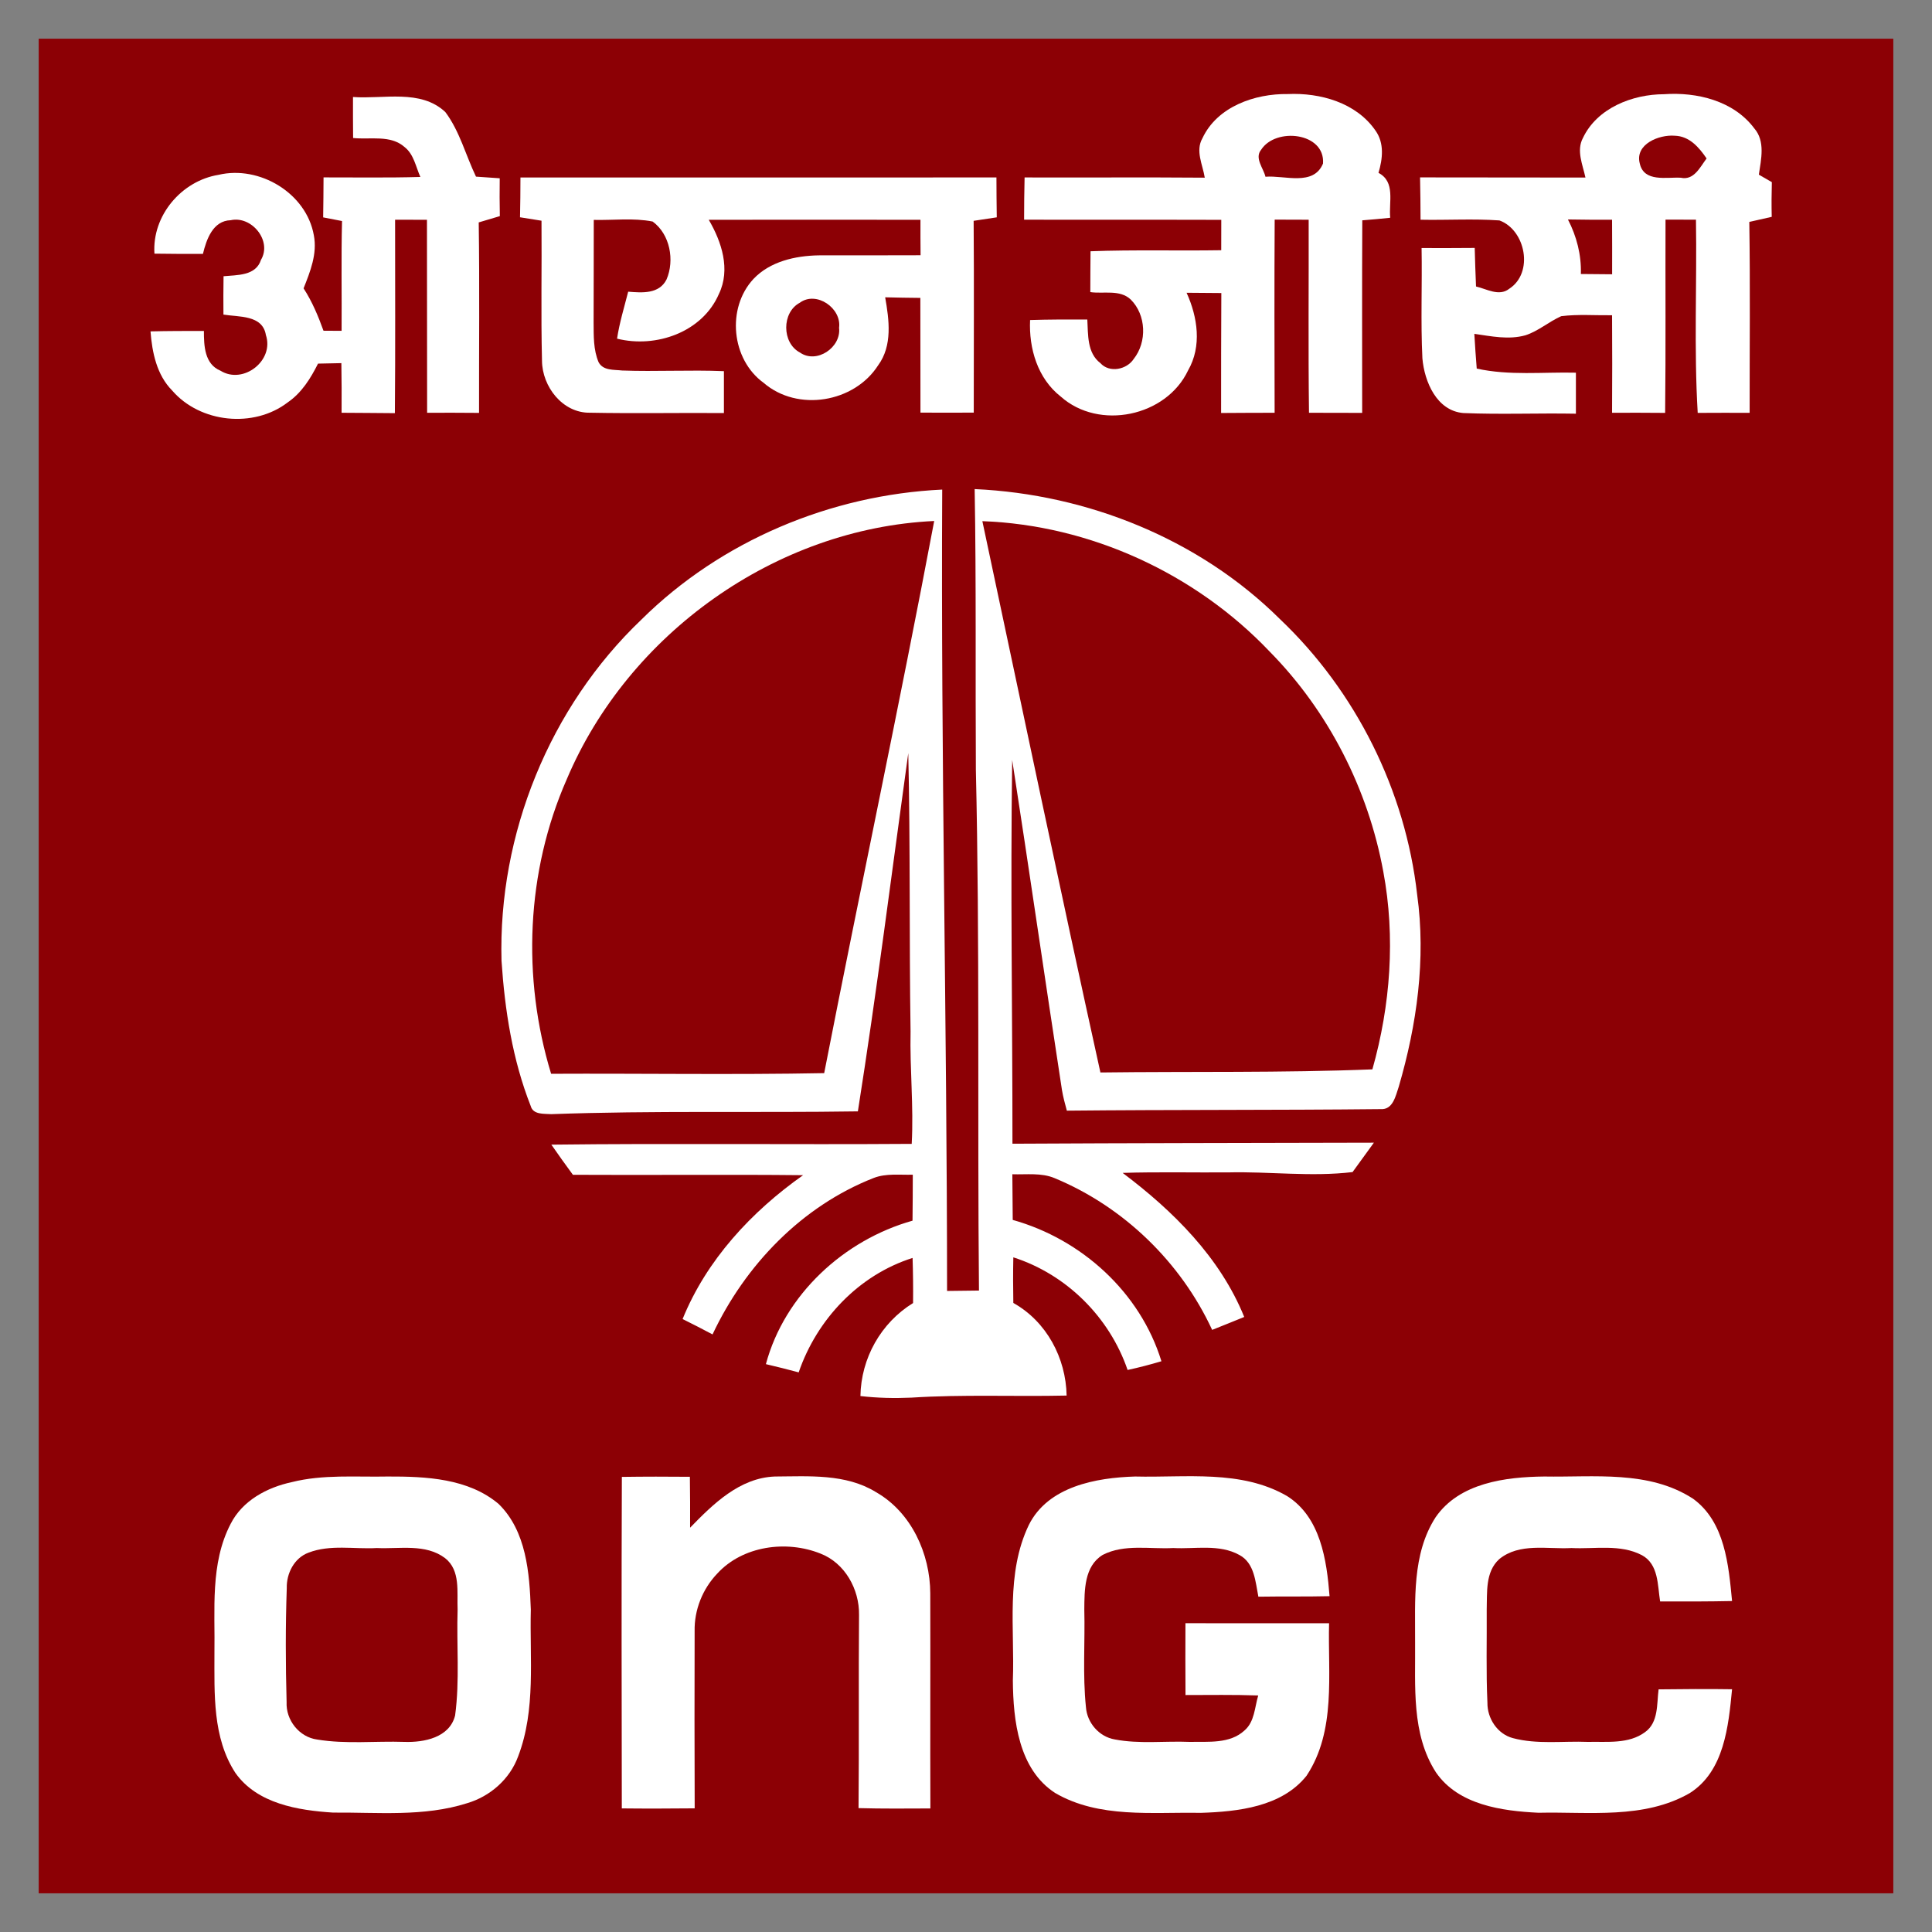
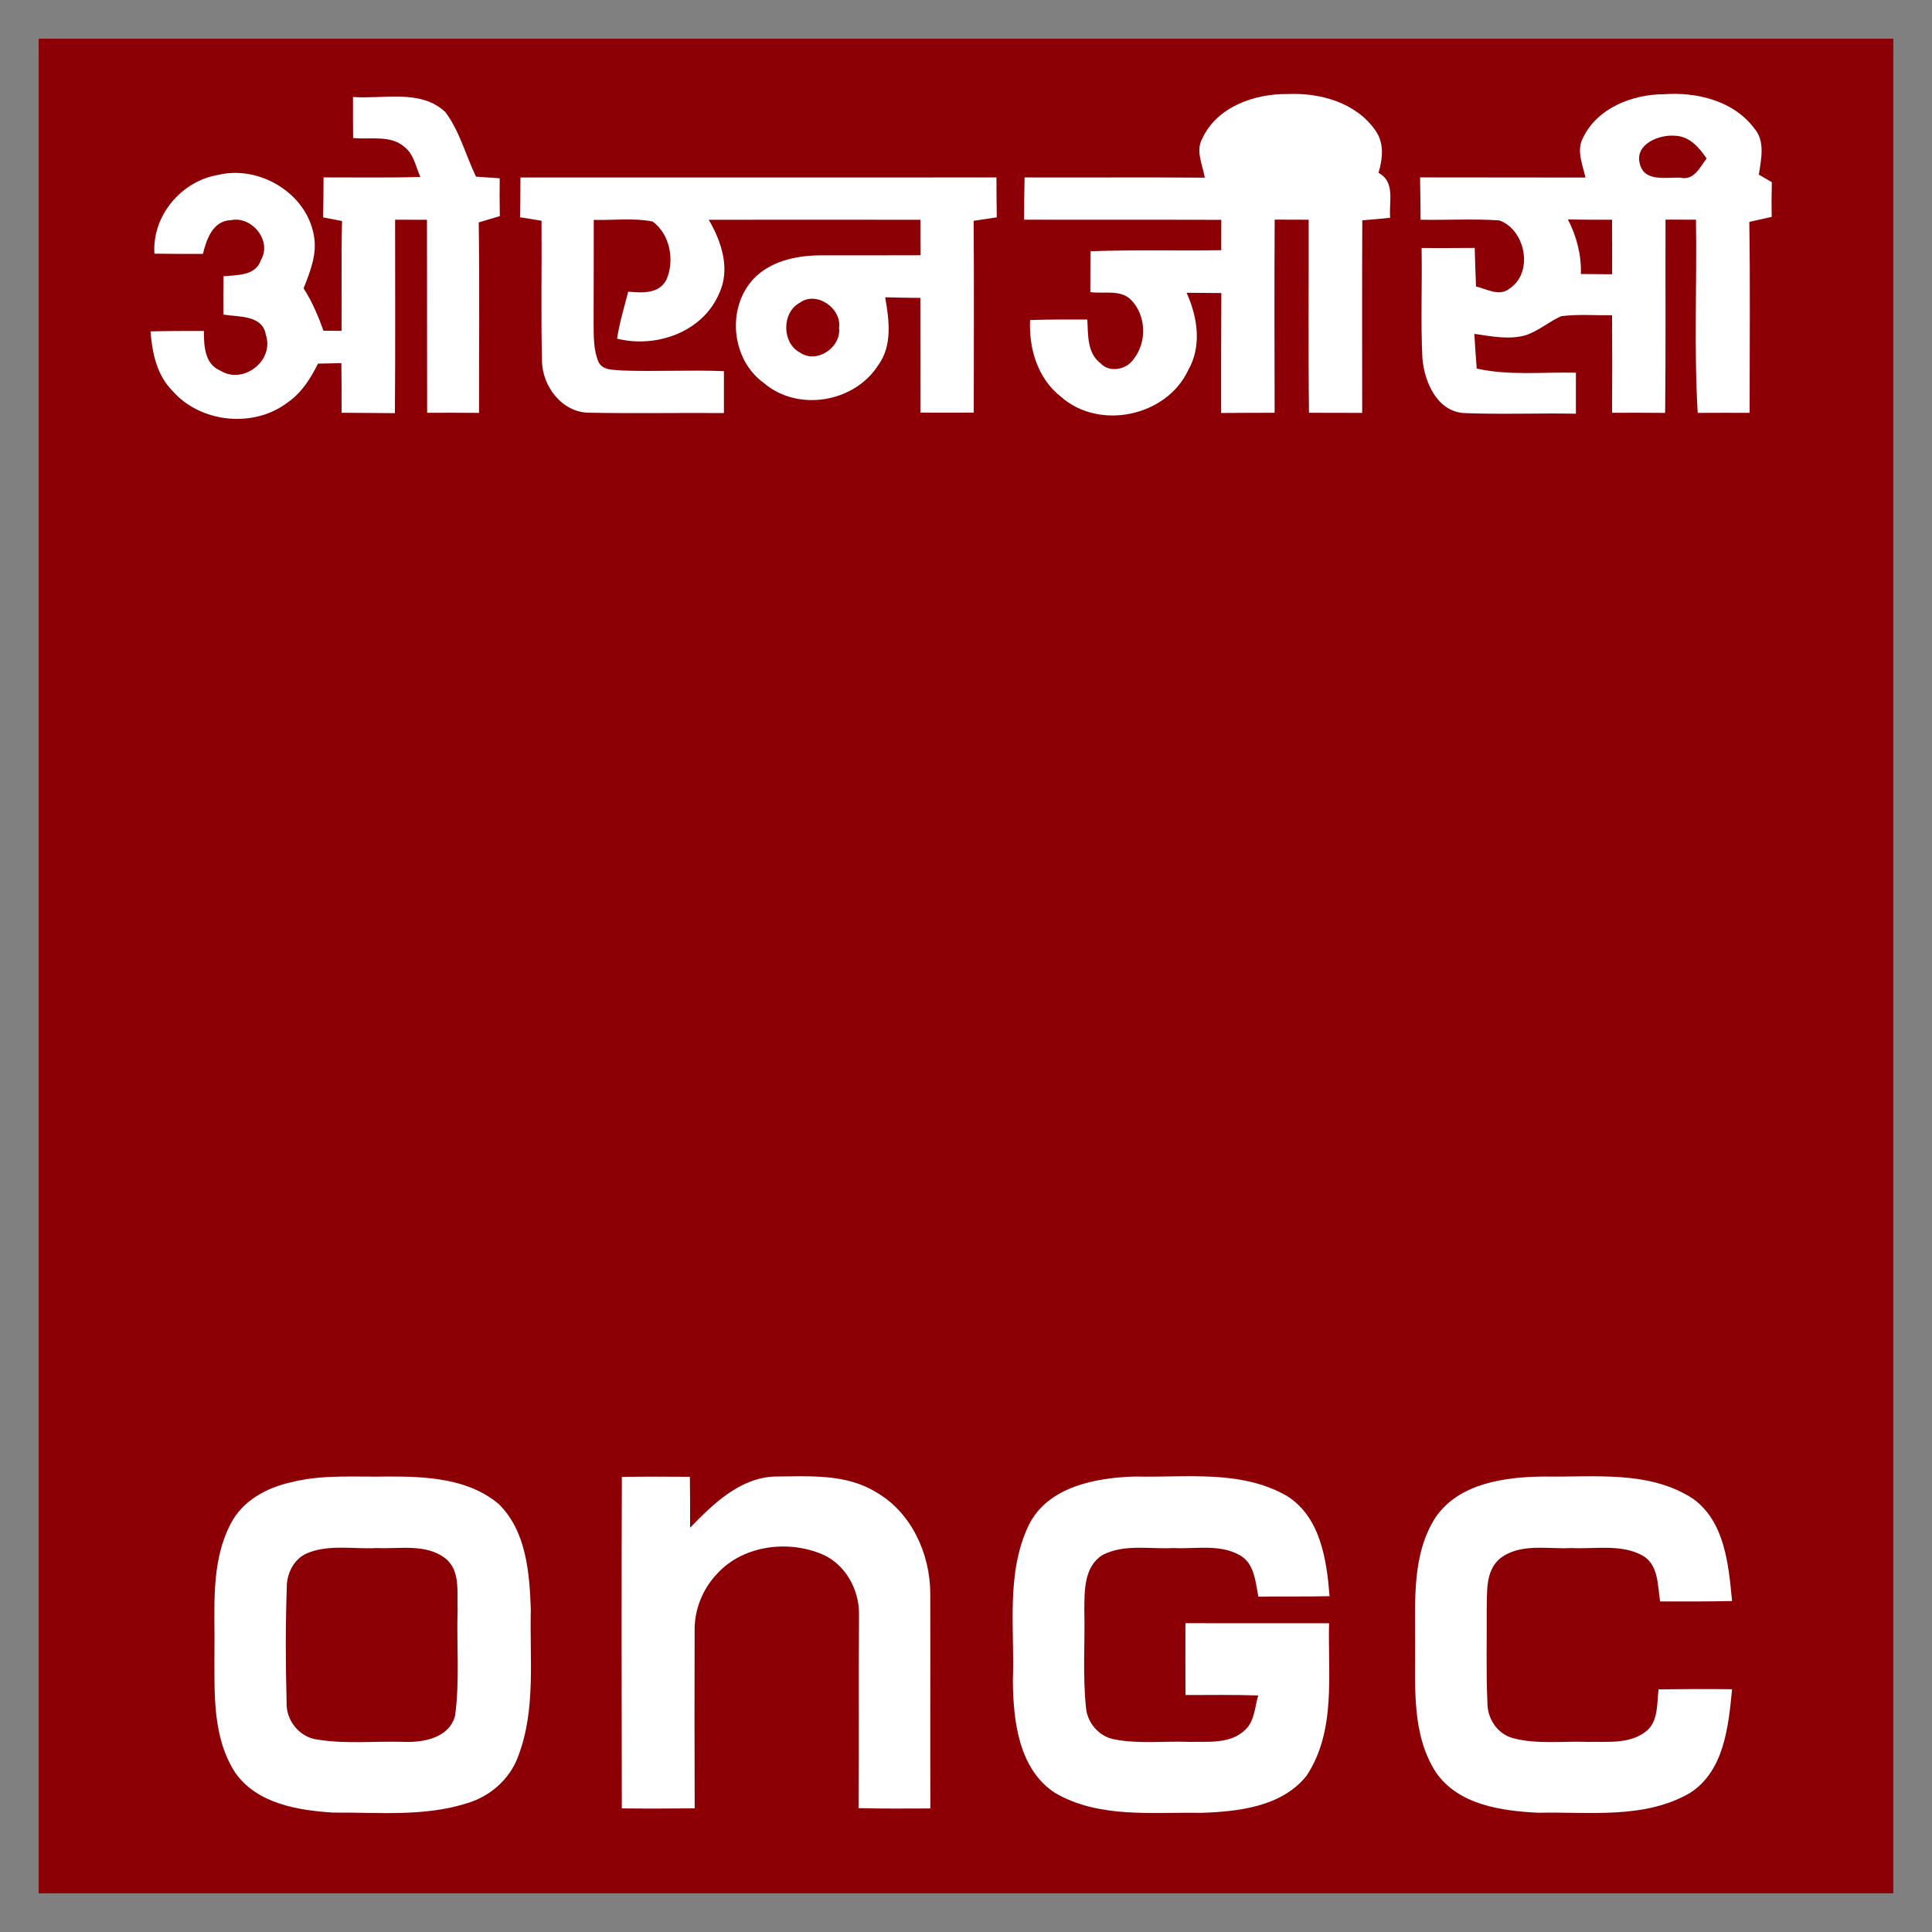
<svg xmlns="http://www.w3.org/2000/svg" version="1.1" id="Layer_1" x="0px" y="0px" viewBox="0 0 500 500" enable-background="new 0 0 500 500" xml:space="preserve">
  <rect x="0" y="0" width="500" height="500" fill="#808080" stroke="none" />
  <g>
    <path fill="#8C0005" d="M10.012,10.012h479.977v479.977H10.012V10.012z" />
    <path fill="#FFFFFF" d="M311.183,35.789c3.825-8.202,13.567-11.576,22.08-11.449c8.397-0.381,17.73,2.216,22.714,9.459   c2.33,3.261,1.849,7.326,0.776,10.94c4.459,2.33,2.626,7.553,3.034,11.619c-2.412,0.254-4.814,0.48-7.227,0.663   c-0.086,16.616-0.029,33.217-0.029,49.833c-4.587-0.028-9.176-0.028-13.764-0.028c-0.211-16.645-0.043-33.302-0.084-49.96   c-2.937,0-5.859,0-8.796-0.028c-0.099,16.672-0.057,33.33-0.014,49.988c-4.615,0.014-9.233,0.014-13.85,0.056   c0.014-10.348-0.014-20.696,0.058-31.043c-3.008-0.042-5.999-0.057-8.993-0.07c2.866,6.296,3.994,13.849,0.381,20.103   c-5.646,11.957-23.053,15.585-32.948,6.762c-5.985-4.687-8.273-12.437-7.934-19.806c4.927-0.155,9.868-0.155,14.809-0.141   c0.227,3.896-0.1,8.64,3.389,11.293c2.328,2.597,6.804,1.694,8.611-1.073c3.501-4.404,3.26-11.407-0.778-15.402   c-2.795-2.64-7-1.412-10.445-1.906c0.014-3.515,0.014-7.044,0.056-10.573c11.267-0.424,22.56-0.085,33.825-0.269   c0-2.626,0-5.251,0.014-7.863c-17.011-0.056-34.021,0.015-51.032-0.042c0.014-3.643,0.027-7.285,0.127-10.927   c15.542,0.057,31.085-0.07,46.628,0.057C311.269,42.65,309.319,39.036,311.183,35.789z" />
    <path fill="#FFFFFF" d="M409.662,35.705c3.672-7.751,12.818-11.308,20.979-11.322c8.527-0.607,18.014,1.694,23.363,8.837   c2.896,3.332,1.765,8.033,1.186,11.986c1.116,0.635,2.244,1.27,3.361,1.934c-0.086,2.993-0.1,5.986-0.029,8.979   c-1.947,0.438-3.883,0.86-5.803,1.312c0.254,16.46,0.072,32.936,0.086,49.41c-4.489-0.014-8.964-0.014-13.439,0.014   c-0.989-16.63-0.184-33.33-0.452-50.002c-2.626,0-5.253,0-7.877-0.014c-0.057,16.672,0.084,33.344-0.1,50.016   c-4.588-0.043-9.161-0.043-13.736-0.028c0.045-8.414,0.059-16.828,0-25.241c-4.389,0.056-8.794-0.297-13.155,0.24   c-3.206,1.425-5.902,3.854-9.246,4.941c-4.362,1.228-8.882,0.253-13.243-0.368c0.184,3.007,0.367,6,0.621,8.993   c8.428,1.863,17.109,0.861,25.666,1.059c-0.015,3.544-0.015,7.073,0,10.616c-9.714-0.184-19.426,0.24-29.125-0.17   c-6.902-0.564-10.078-8.117-10.602-14.145c-0.466-9.514-0.041-19.043-0.212-28.559c4.574,0.015,9.162,0.015,13.751-0.028   c0.098,3.333,0.184,6.664,0.339,9.981c2.724,0.621,5.958,2.653,8.569,0.606c6.451-4.15,4.263-15.246-2.515-17.703   c-6.789-0.479-13.607-0.042-20.412-0.183c-0.014-3.656-0.043-7.298-0.127-10.955c14.271,0.042,28.531,0,42.804,0.042   C409.606,42.636,407.911,38.98,409.662,35.705z" />
    <path fill="#FFFFFF" d="M91.354,25.103c7.919,0.592,17.463-2.118,23.886,3.882c3.727,4.955,5.279,11.181,7.947,16.729   c2.048,0.155,4.094,0.282,6.141,0.423c-0.042,3.261-0.042,6.537,0.028,9.797c-1.821,0.55-3.642,1.073-5.463,1.624   c0.24,16.431,0.056,32.864,0.084,49.296c-4.475-0.043-8.964-0.043-13.439-0.028c-0.042-16.645,0-33.302-0.042-49.946   c-2.753-0.015-5.492-0.015-8.245-0.015c0,16.686,0.085,33.373-0.056,50.059c-4.602-0.057-9.19-0.057-13.792-0.099   c0.028-4.278,0.015-8.57-0.056-12.847c-2.005,0.042-4.023,0.085-6.042,0.126c-1.906,3.812-4.249,7.581-7.849,10.038   c-8.78,6.748-22.658,5.322-29.899-3.078c-3.995-4.037-5.181-9.84-5.605-15.302c4.602-0.113,9.205-0.113,13.821-0.113   c0,3.797,0.142,8.583,4.292,10.292c5.887,3.656,13.976-2.612,11.745-9.247c-0.86-5.251-7.03-4.616-10.983-5.28   c-0.028-3.303-0.028-6.62,0.029-9.924c3.514-0.339,8.357-0.071,9.684-4.235c2.937-4.926-2.399-11.477-7.834-10.263   c-4.616,0.127-6.282,4.983-7.186,8.711c-4.179,0.014-8.371,0.014-12.55-0.057c-0.649-9.84,7.002-18.846,16.588-20.399   c10.587-2.512,22.728,4.729,24.662,15.627c0.932,4.786-0.918,9.388-2.654,13.75c2.216,3.416,3.783,7.157,5.152,10.969   c1.567,0,3.134,0.014,4.687,0.028c0.071-9.472-0.126-18.945,0.113-28.417c-1.637-0.311-3.261-0.621-4.884-0.946   c0.056-3.444,0.084-6.889,0.099-10.347c8.357-0.014,16.714,0.127,25.058-0.113c-1.186-2.64-1.681-5.858-4.08-7.736   c-3.643-3.232-8.908-1.877-13.326-2.343C91.354,32.176,91.339,28.646,91.354,25.103z" />
-     <path fill="#8C0005" d="M326.372,38.768c3.77-5.901,16.616-4.489,16.023,3.557c-2.457,5.957-9.965,2.993-14.893,3.417   C326.994,43.54,324.608,40.928,326.372,38.768z" />
    <path fill="#8C0005" d="M424.372,42.311c-1.313-4.998,4.998-7.524,9.049-7.185c3.783,0.099,6.282,2.993,8.245,5.887   c-1.707,2.244-3.261,5.746-6.692,4.983C431.275,45.798,425.46,47.224,424.372,42.311z" />
    <path fill="#FFFFFF" d="M134.692,45.94c41.067-0.029,82.119,0.014,123.186-0.015c0.014,3.431,0.027,6.875,0.085,10.32   c-1.991,0.311-3.995,0.607-5.986,0.904c0.127,16.545,0.028,33.09,0.028,49.635c-4.602,0.028-9.205,0.028-13.792,0   c-0.028-9.896-0.014-19.792-0.028-29.688c-3.036-0.028-6.07-0.07-9.105-0.155c1.03,5.844,1.934,12.493-1.821,17.604   c-6.197,9.67-20.851,12.112-29.631,4.532c-8.371-6.057-9.656-19.34-2.626-26.893c4.277-4.518,10.799-5.986,16.813-6.098   c8.809,0.014,17.618-0.015,26.427-0.029c-0.028-3.049-0.042-6.113-0.028-9.176c-18.268-0.028-36.521-0.028-54.789,0   c3.346,5.703,5.69,12.86,2.626,19.198c-4.278,9.911-16.305,14.089-26.357,11.563c0.622-4.123,1.85-8.117,2.88-12.155   c3.6,0.296,8.005,0.649,9.925-3.163c2.131-4.955,0.918-11.703-3.6-14.992c-4.998-0.989-10.164-0.297-15.232-0.423   c-0.028,8.852,0,17.688-0.042,26.54c0.028,3.458-0.084,7.058,1.298,10.305c1.201,2.217,3.954,1.877,6.084,2.132   c8.767,0.325,17.562-0.198,26.342,0.169c0,3.613,0.015,7.228,0,10.841c-11.561-0.085-23.123,0.141-34.671-0.085   c-7.073,0.114-12.367-6.762-12.409-13.453c-0.296-12.07-0.028-24.154-0.127-36.238c-1.85-0.282-3.713-0.593-5.562-0.889   C134.664,52.8,134.679,49.37,134.692,45.94z" />
    <path fill="#8C0005" d="M405.78,56.795c3.812,0.07,7.609,0.085,11.42,0.07c0.029,4.701,0.029,9.416,0.016,14.117   c-2.712-0.014-5.407-0.028-8.089-0.071C409.282,65.971,408.039,61.172,405.78,56.795z" />
    <path fill="#8C0005" d="M206.985,78.352c4.292-3.163,10.871,1.412,10.165,6.479c0.607,5.083-5.817,9.444-10.136,6.395   C202.313,88.742,202.285,80.851,206.985,78.352z" />
-     <path fill="#FFFFFF" d="M165.99,160.357c20.597-20.414,48.972-32.286,77.855-33.655c-0.368,69.145,1.241,138.248,1.255,207.392   c2.753-0.042,5.505-0.071,8.258-0.099c-0.423-44.935,0.227-89.897-0.804-134.817c-0.142-24.21,0.113-48.407-0.312-72.604   c29.236,1.327,58.162,12.946,79.027,33.669c19.638,18.663,32.455,44.355,35.49,71.291c2.313,16.645-0.071,33.655-4.758,49.693   c-0.806,2.342-1.482,6.042-4.715,5.815c-27.063,0.281-54.124,0.127-81.187,0.395c-0.479-1.765-0.96-3.516-1.257-5.294   c-4.376-28.474-8.484-57.003-12.888-85.463c-0.481,33.104,0.082,66.208,0.068,99.313c31.171-0.17,62.355-0.184,93.539-0.268   c-1.833,2.54-3.669,5.082-5.519,7.607c-10.744,1.285-21.514-0.182-32.285,0.085c-9.077,0.058-18.154-0.153-27.217,0.127   c13.072,9.841,25.212,21.854,31.466,37.283c-2.768,1.115-5.521,2.258-8.301,3.346c-8.118-17.532-22.884-31.848-40.742-39.259   c-3.472-1.47-7.313-0.891-10.969-1.018c0.027,3.941,0.086,7.878,0.1,11.817c17.814,4.983,33.005,18.732,38.482,36.576   c-2.895,0.862-5.802,1.622-8.753,2.26c-4.686-13.666-15.797-24.733-29.575-29.151c-0.084,3.938-0.07,7.863,0,11.801   c8.598,4.814,13.609,14.229,13.793,23.971c-13.382,0.297-26.793-0.325-40.163,0.536c-4.405,0.198-8.824,0.1-13.2-0.409   c0.17-9.797,5.28-18.917,13.623-24.069c0.043-3.897,0-7.793-0.126-11.675c-13.947,4.42-24.775,15.91-29.477,29.618   c-2.823-0.763-5.646-1.469-8.484-2.132c4.842-18.013,20.188-32.13,37.947-37.129c0.056-3.966,0.056-7.932,0.07-11.9   c-3.359,0.1-6.875-0.394-10.08,0.833c-18.62,7.285-33.301,22.56-41.744,40.502c-2.569-1.383-5.167-2.681-7.75-3.979   c6.198-15.289,17.831-27.813,31.185-37.229c-19.863-0.21-39.711,0.014-59.573-0.1c-1.892-2.581-3.769-5.181-5.576-7.805   c31.084-0.367,62.17,0.014,93.256-0.199c0.537-9.696-0.508-19.396-0.296-29.094c-0.367-24.013-0.042-48.026-0.593-72.025   c-4.277,30.902-8.174,61.889-13.043,92.707c-26.456,0.395-52.939-0.24-79.379,0.72c-1.836-0.141-4.673,0.197-5.294-2.118   c-4.715-11.958-6.705-24.816-7.552-37.579C128.905,215.894,142.245,182.987,165.99,160.357z" />
    <path fill="#8C0005" d="M146.664,201.706c15.924-37.707,54.097-64.967,95.106-66.873c-9.006,47.729-19.156,95.233-28.473,142.893   c-23.548,0.451-47.109,0.055-70.67,0.168C135.045,253.035,136.175,225.563,146.664,201.706z" />
    <path fill="#8C0005" d="M254.235,134.876c27.895,1.016,55.126,13.523,74.34,33.739c15.232,15.444,25.51,35.631,29.42,56.948   c3.176,16.983,1.864,34.615-2.823,51.188c-23.448,0.931-46.926,0.509-70.387,0.804C274.311,230.067,264.37,182.45,254.235,134.876z   " />
    <path fill="#FFFFFF" d="M75.5,383.575c8.131-2.048,16.559-1.285,24.86-1.454c9.826-0.029,20.851,0.452,28.714,7.129   c7.157,7.03,7.962,17.829,8.301,27.288c-0.325,12.677,1.355,25.889-3.276,38.002c-2.146,5.901-7.242,10.363-13.213,12.127   c-11.208,3.571-23.151,2.329-34.713,2.429c-9.063-0.579-19.608-2.301-25.241-10.249c-5.972-9.135-5.421-20.526-5.435-30.973   c0.197-11.224-1.172-23.207,4.207-33.527C62.767,388.332,69.119,384.944,75.5,383.575z" />
    <path fill="#FFFFFF" d="M160.936,382.22c5.873-0.085,11.745-0.085,17.604-0.028c0.057,4.39,0.084,8.779,0.057,13.172   c5.958-6.128,12.818-12.89,21.909-13.242c8.81-0.043,18.38-0.793,26.215,4.051c9.134,5.21,13.99,15.91,14.033,26.174   c0.057,18.563-0.042,37.112,0.028,55.678c-6.198,0.027-12.395,0.083-18.592-0.086c0.156-16.672-0.014-33.358,0.127-50.031   c0.099-6.606-3.657-13.396-9.966-15.838c-8.823-3.544-20.146-2.02-26.738,5.182c-3.784,3.966-5.958,9.387-5.844,14.892   c-0.057,15.289-0.029,30.577,0.014,45.853c-6.282,0.057-12.578,0.085-18.86,0.014C160.88,439.407,160.823,410.807,160.936,382.22z" />
    <path fill="#FFFFFF" d="M266.262,394.658c4.971-9.981,17.421-12.242,27.501-12.537c13.129,0.325,27.415-1.836,39.329,5.054   c8.668,5.463,10.264,16.56,10.998,25.917c-6.142,0.143-12.281,0.029-18.424,0.129c-0.76-3.839-1.001-8.696-4.898-10.785   c-5.223-2.908-11.435-1.497-17.123-1.807c-6.07,0.337-12.635-1.115-18.267,1.777c-4.814,2.951-4.715,9.177-4.759,14.132   c0.212,8.413-0.451,16.883,0.424,25.283c0.297,4.051,3.417,7.664,7.467,8.343c6.382,1.229,12.932,0.367,19.384,0.636   c4.787-0.1,10.39,0.563,14.188-2.965c2.61-2.244,2.625-5.984,3.543-9.049c-6.282-0.226-12.551-0.112-18.818-0.112   c-0.042-6.198-0.042-12.396-0.014-18.592c12.394,0,24.774,0.041,37.17,0.014c-0.339,13.185,1.878,27.839-5.831,39.471   c-6.437,8.074-17.773,9.289-27.401,9.6c-12.578-0.239-26.284,1.482-37.65-5.139c-9.486-6.142-10.868-18.791-10.954-29.108   C262.635,421.507,260.235,407.192,266.262,394.658z" />
    <path fill="#FFFFFF" d="M371.532,392.667c6.169-8.937,18.113-10.434,28.122-10.546c12.917,0.226,27.133-1.68,38.54,5.772   c8.243,6.015,9.16,17.14,10.063,26.456c-6.211,0.127-12.407,0.127-18.619,0.1c-0.679-4.208-0.366-9.586-4.688-11.958   c-5.604-2.95-12.184-1.553-18.254-1.862c-6.225,0.353-13.451-1.427-18.704,2.879c-3.642,3.331-3.09,8.611-3.232,13.073   c0.057,8.031-0.184,16.063,0.184,24.082c-0.058,4.052,2.583,8.104,6.593,9.162c6.311,1.68,12.931,0.72,19.382,0.975   c4.969-0.113,10.588,0.621,14.837-2.54c3.503-2.527,2.993-7.271,3.487-11.055c6.339-0.071,12.677-0.128,19.015-0.028   c-0.932,9.543-2.019,21.218-10.954,26.878c-11.844,6.819-26.088,4.786-39.146,5.083c-9.472-0.452-20.724-2.006-26.525-10.434   c-6.438-9.965-5.294-22.346-5.407-33.653C366.282,414.166,365.365,402.251,371.532,392.667z" />
    <path fill="#8C0005" d="M79.848,401.827c5.619-2.174,11.802-0.861,17.688-1.198c5.873,0.282,12.593-1.201,17.646,2.61   c4.052,3.163,3.049,8.81,3.247,13.313c-0.296,9.118,0.579,18.337-0.649,27.415c-1.426,5.731-8.046,7.003-13.1,6.833   c-7.524-0.255-15.134,0.621-22.573-0.607c-4.673-0.607-8.16-5.053-7.934-9.698c-0.269-9.824-0.296-19.665,0.042-29.476   C74.117,407.206,76.135,403.196,79.848,401.827z" />
  </g>
</svg>